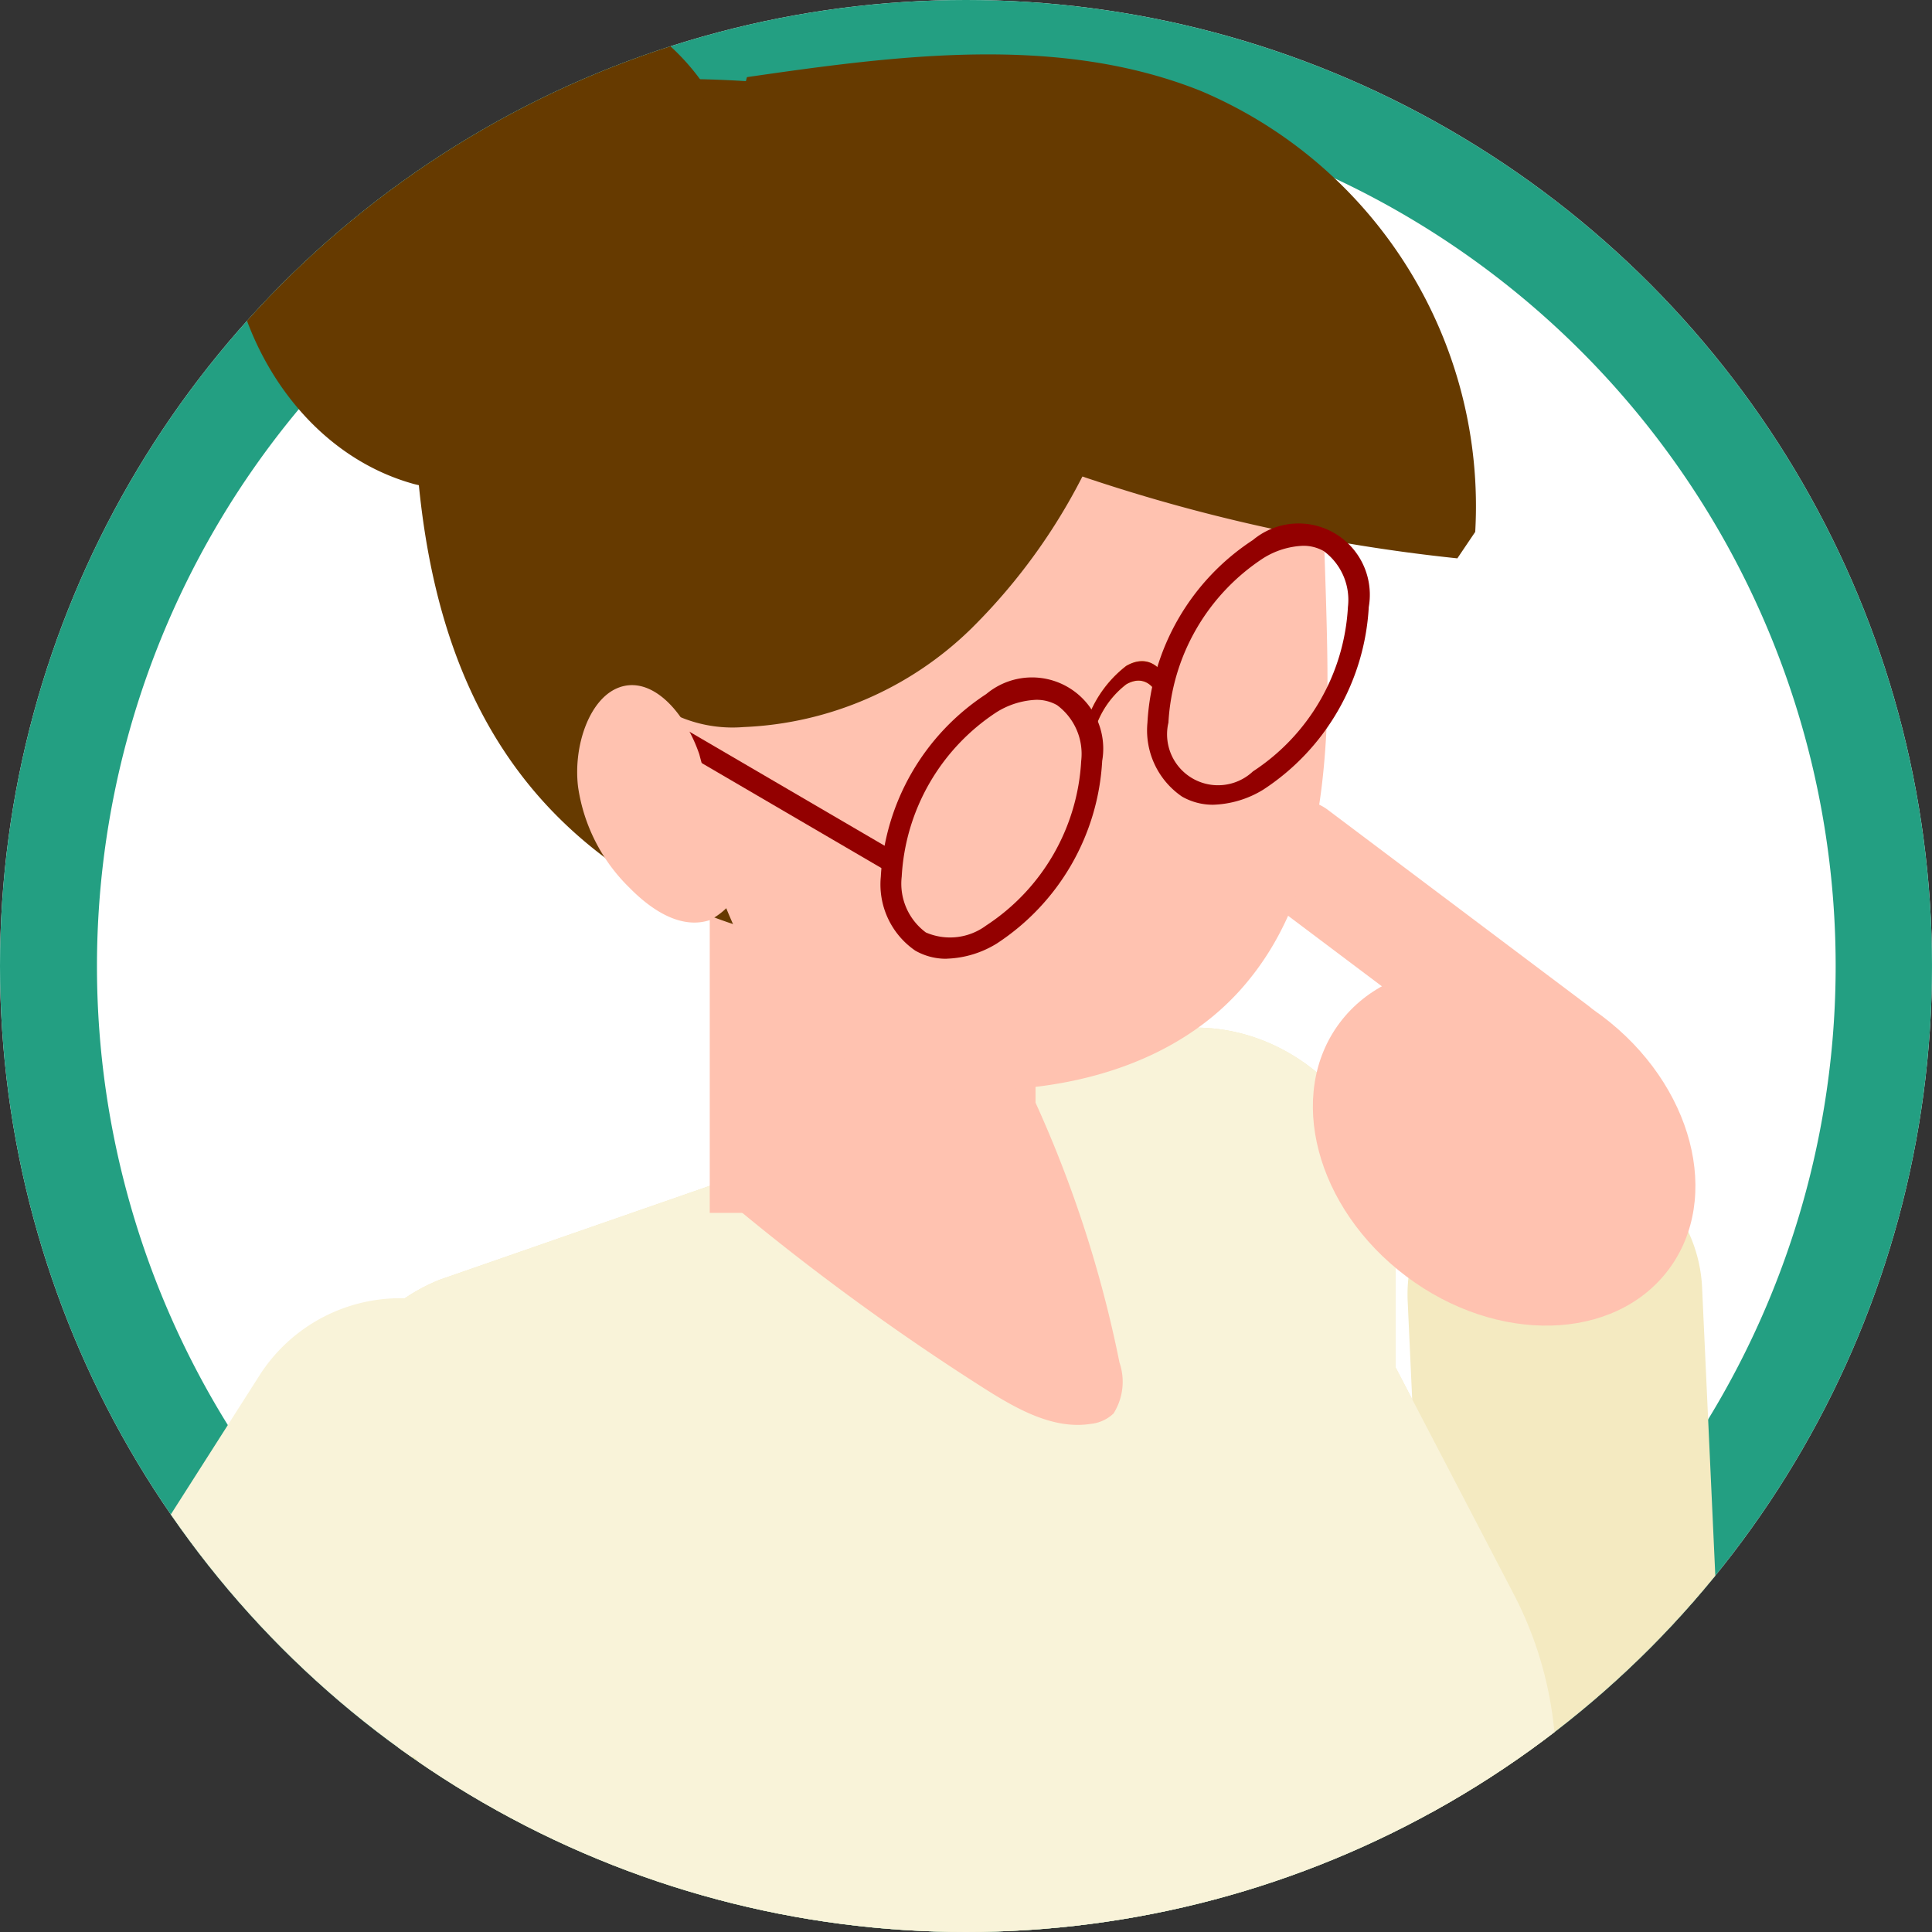
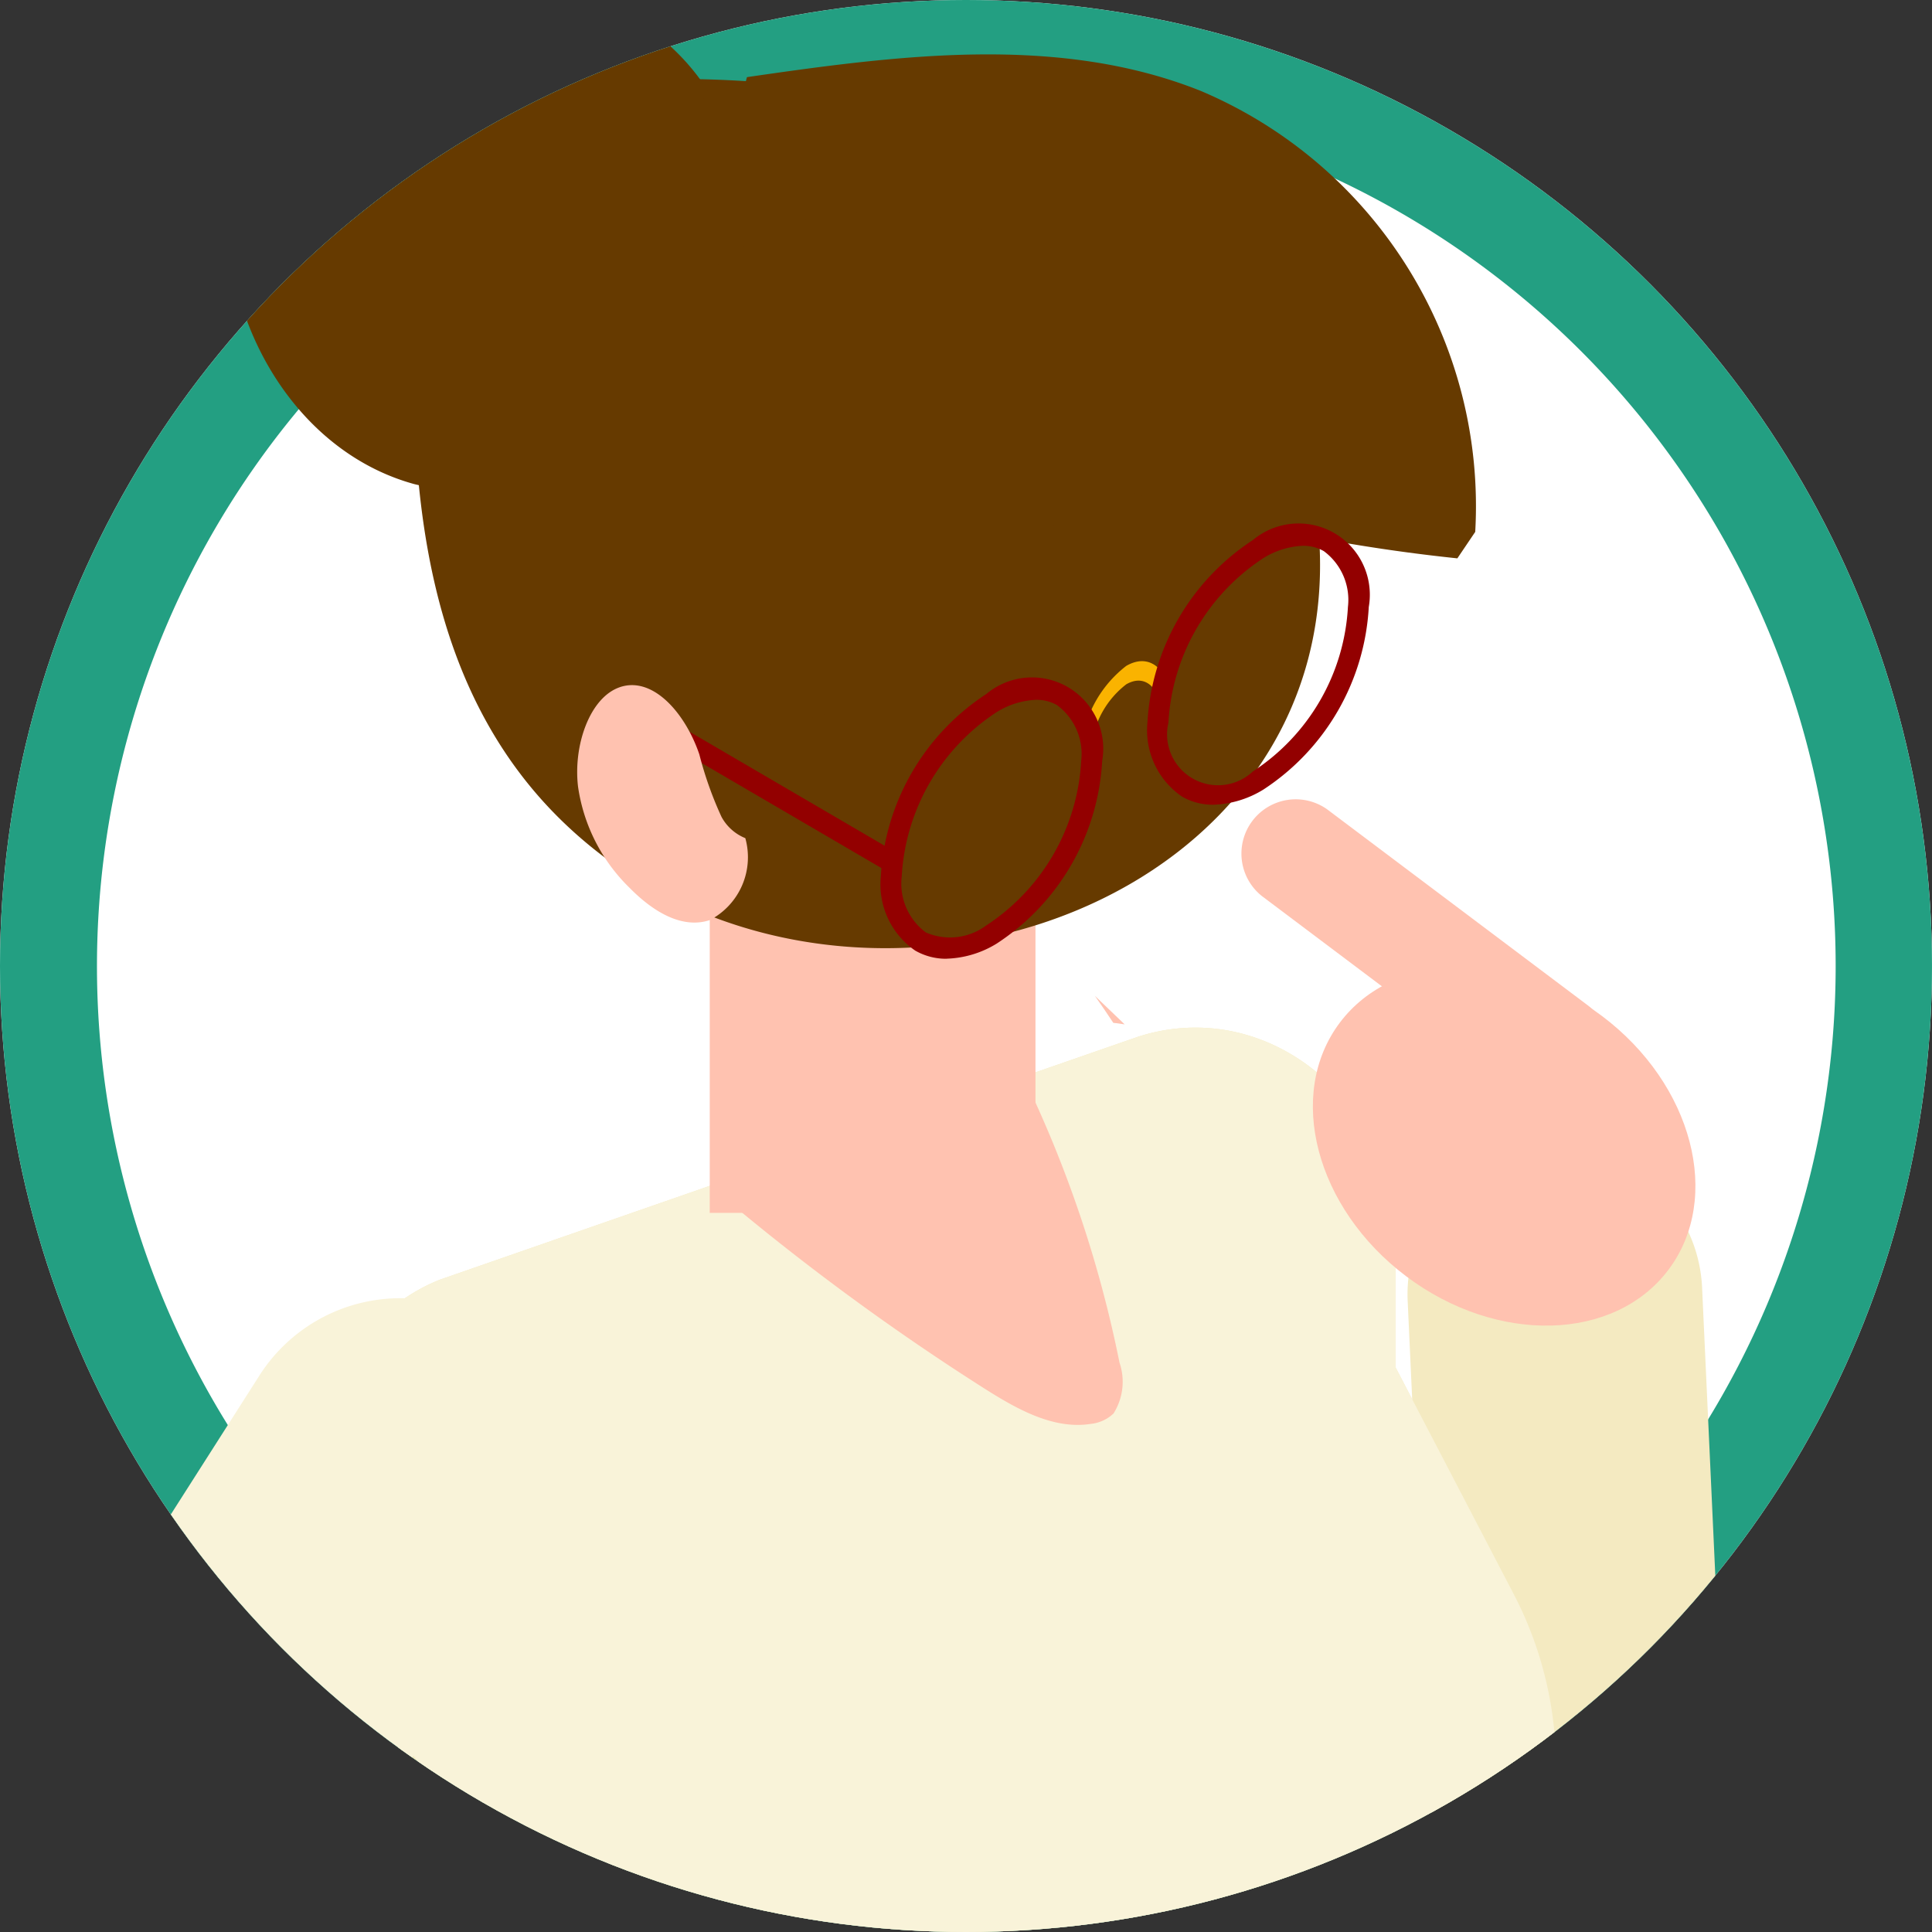
<svg xmlns="http://www.w3.org/2000/svg" width="80" height="80" viewBox="0 0 80 80">
  <rect x="0" y="0" width="80" height="80" fill="#333333" stroke="none" />
  <defs>
    <clipPath id="a">
      <circle cx="40" cy="40" r="40" transform="translate(2838 1987)" fill="#fff" />
    </clipPath>
    <clipPath id="b">
      <rect width="79.087" height="287" fill="none" />
    </clipPath>
    <clipPath id="d">
      <rect width="75.114" height="43.368" transform="translate(3.303 243.632)" fill="none" />
    </clipPath>
    <clipPath id="e">
-       <rect width="13.488" height="8.828" transform="translate(36.389 38.139)" fill="none" />
-     </clipPath>
+       </clipPath>
  </defs>
  <g transform="translate(-2838 -1987)" clip-path="url(#a)">
    <circle cx="40" cy="40" r="40" transform="translate(2838 1987)" fill="#fff" />
    <path d="M40,4A36.011,36.011,0,0,0,25.988,73.173,36.01,36.01,0,0,0,54.012,6.827,35.771,35.771,0,0,0,40,4m0-4A40,40,0,1,1,0,40,40,40,0,0,1,40,0Z" transform="translate(2838 1987)" fill="#239f82" />
    <g transform="translate(2831 1986)">
      <g clip-path="url(#b)">
        <g clip-path="url(#b)">
          <g opacity="0.18">
            <g clip-path="url(#d)">
              <path d="M14.3,249.983c14.667-8.468,38.446-8.468,53.113,0s14.667,22.2,0,30.666-38.446,8.468-53.113,0-14.667-22.2,0-30.666" fill="#aaa" />
            </g>
          </g>
          <path d="M35.544,254.8a5.773,5.773,0,0,1,.191.717Z" fill="#004080" />
          <path d="M35.544,254.8c-.02-.062-.046-.122-.068-.183q-.189-.768-.387-1.528Z" fill="#004080" />
          <path d="M22,256.312c.089-2.977,1.347-5.018,4.527-5.389,2.151-.251,4.427-.377,6.288.6a5.709,5.709,0,0,1,2.664,3.093c1.277,3.476,4.951,33.018-2.367,29.256C25.149,279.78,21.76,264.19,22,256.312" fill="#a84800" />
          <path d="M48.9,243.579c5.966-6.91,12.682,2.9,15.853,6.961,2.156,2.763,9.652,10.1,8.832,13.945-.288,1.349-.451,1.287-1.784,1.645a8.357,8.357,0,0,1-4.092-.153c-7.038-1.7-12.615-5.673-15.805-11.76-.13,1.691-.163,3.384-.142,5.08a.487.487,0,0,1-.754.4q-.987-.643-1.936-1.339c-2.359-1.744-1.319-4.214-1.957-7.025a8.808,8.808,0,0,1,1.785-7.751" fill="#a84800" />
-           <path d="M24.7,251.961a8.714,8.714,0,0,0-.475,4.9c.72,4.953,3.618,11.653,7.88,14.695a2.418,2.418,0,0,0,1.324.564c.932.012,1.54-.91,1.8-1.745.592-1.939.355-6.054.114-8.058q-.477-3.965-.955-7.929l9.245-65.03,1.67-24.689,1.373-24.246,2.581,52,.928,50.848c-.021.485-.1-.449,0,0-3.237,5.373,8.142,13.574,11.949,14.831,1.859.613,5.151,1.03,4.759-2.139a7.882,7.882,0,0,0-1.9-3.49c-1.172-1.58-4.51-6.486-4.249-8.419.076-.565,7.6-56.22,7.6-56.22l1.842-75.972-18.79,7.673L20.76,115.057l5.109,14.373-.339,60.049Z" fill="#ffc2b0" />
+           <path d="M24.7,251.961a8.714,8.714,0,0,0-.475,4.9c.72,4.953,3.618,11.653,7.88,14.695a2.418,2.418,0,0,0,1.324.564c.932.012,1.54-.91,1.8-1.745.592-1.939.355-6.054.114-8.058q-.477-3.965-.955-7.929c-.021.485-.1-.449,0,0-3.237,5.373,8.142,13.574,11.949,14.831,1.859.613,5.151,1.03,4.759-2.139a7.882,7.882,0,0,0-1.9-3.49c-1.172-1.58-4.51-6.486-4.249-8.419.076-.565,7.6-56.22,7.6-56.22l1.842-75.972-18.79,7.673L20.76,115.057l5.109,14.373-.339,60.049Z" fill="#ffc2b0" />
          <path d="M65.493,97.7l3.573,5.445a25.546,25.546,0,0,1,4.209,14.339l-.959,74.05S38.291,208.1,20.68,189.309l-.764-53s-4.189-29.859,8.431-36.817Z" fill="#873700" />
          <path d="M73.265,95.557h0a6.1,6.1,0,0,0,5.815-6.376l-1.6-34.865a6.1,6.1,0,1,0-12.191.561l1.6,34.865a6.1,6.1,0,0,0,6.376,5.815" fill="#f4eac1" />
          <path d="M49.962,33.085c-.023,0-.045.024-.067.049a1.5,1.5,0,0,1-.023-.32.394.394,0,0,0,.09.271" fill="#4168c3" />
          <path d="M53.1,43.355c.157.011.314.042.471.063l-1.235-1.183c.261.366.513.743.764,1.12" fill="#ffc2b0" />
          <path d="M20.788,63.052l2.595,9.736,5.111,29.574c.534,2,4.031,3.652,5.778,4.518,4.7,2.329,13.857,3.486,27.366-2.24a7.076,7.076,0,0,0,4.1-5.224L71.067,77.5l.085-.441A15.43,15.43,0,0,0,69.727,67.1l-4.934-9.47V52.567c0-6.005-5.312-10.33-10.633-8.65l-4.784,1.661L36.4,50.1,25.232,53.982a7.5,7.5,0,0,0-4.444,9.07" fill="#f4eac1" />
          <path d="M20.788,63.052l2.595,9.736c1.3,1.609,2.6,3.229,3.915,4.838,2.746,3.4,5.624,6.907,9.445,8.691,6.359,2.972,13.661.543,20.115-2.194q5.986-2.52,11.841-5.38c.793-.379,1.6-.779,2.368-1.24l.085-.441A15.43,15.43,0,0,0,69.727,67.1l-4.934-9.47V52.567c0-6.005-5.312-10.33-10.633-8.65l-4.784,1.661L36.4,50.1,25.232,53.982a7.5,7.5,0,0,0-4.444,9.07" fill="#f9f3d9" />
          <path d="M36.4,50.1a100.642,100.642,0,0,0,11.36,8.394c1.358.861,2.868,1.711,4.415,1.465a1.6,1.6,0,0,0,.934-.43,2.463,2.463,0,0,0,.246-2.111,49.583,49.583,0,0,0-3.982-11.838Z" fill="#ffc2b0" />
          <path d="M30.734,118.788A6.9,6.9,0,0,1,25.88,116.8c-.674-.615-3.525-2.372-5.606-3.656-5.849-3.606-13.129-8.1-16.907-12.971A16.147,16.147,0,0,1,3.556,80.2l14.229-22.31a6.923,6.923,0,0,1,11.673,7.445L14.993,88.011a6.894,6.894,0,0,1-.609.816,2.238,2.238,0,0,0-.074,2.865c2.24,2.89,8.855,6.968,13.231,9.667,4.081,2.517,6.467,4.016,8.048,5.571a6.923,6.923,0,0,1-4.855,11.858" fill="#f9f3d9" />
          <path d="M27.128,116h0a4.085,4.085,0,0,1,1.046-6.033,9.3,9.3,0,0,1,6.055-1.211,5.152,5.152,0,0,1,3.677,2.1,6.393,6.393,0,0,1,.74,3.06,16.146,16.146,0,0,1-.748,6.461c-1.023,2.773-3.367,5.194-6.589,5.2a4.864,4.864,0,0,1-3.686-1.651c-2.6-2.972,1.409-4.467-.495-7.93" fill="#ffc2b0" />
          <path d="M75.255,73.862l-.157.325a.536.536,0,0,0,.126.01c0-.1.02-.22.031-.335" fill="#dceffe" />
          <rect width="13.488" height="18.222" transform="translate(36.389 33)" fill="#ffc2b0" />
          <path d="M65.231,53.851c3.758,2.826,8.618,2.7,10.856-.273s1.007-7.68-2.75-10.506-8.618-2.7-10.857.273-1.006,7.68,2.751,10.506" fill="#ffc2b0" />
          <path d="M73.192,45.776h0a2.247,2.247,0,0,0-.445-3.147L61.955,34.513a2.248,2.248,0,0,0-2.7,3.593l10.792,8.116a2.248,2.248,0,0,0,3.147-.446" fill="#ffc2b0" />
          <g style="mix-blend-mode:multiply;isolation:isolate">
            <g clip-path="url(#e)">
              <path d="M36.389,39.1l13.424,7.869.064-.181V38.138Z" fill="#ffc2b0" />
            </g>
          </g>
          <path d="M24.162,14.194c.388-12.7,11.68-9.941,22.478-9.016a11.129,11.129,0,0,1,2.927.516,8.829,8.829,0,0,1,2.219,1.313c6.3,4.743,10.619,11.962,9.768,19.232-1.6,13.651-20.9,18.827-31.271,8.766-5.606-5.437-6.345-13.461-6.121-20.811" fill="#663a00" />
-           <path d="M61.949,30.647c-.142,3.981-.824,7.909-3.156,10.83-2.568,3.257-6.714,4.549-10.648,4.652a11.807,11.807,0,0,1-6.337-1.4c-3.628-2.171-5.324-6.85-6.242-11.269a37.29,37.29,0,0,1-.684-5.092,18.973,18.973,0,0,1,.566-5.764,16.58,16.58,0,0,1,7.255-9.46,26.146,26.146,0,0,1,11.025-3.49,8.849,8.849,0,0,1,5.536.672,4.715,4.715,0,0,1,2.237,3.1,3.626,3.626,0,0,1,.048,1.422c.117,3.618.235,7.211.353,10.83.047,1.628.094,3.282.047,4.962" fill="#ffc2b0" />
          <path d="M67.346,24.12a71.714,71.714,0,0,1-15.853-3.5c-3.714-1.275-7.419-2.919-10.181-5.709S36.884,7.978,37.93,4.194c6.276-.91,12.9-1.783,18.785.568A18.671,18.671,0,0,1,68.086,23.024Z" fill="#663a00" />
          <path d="M36.664,5.354C33.263-.978,23-1.907,18.514,3.712s-1.3,15.423,5.634,17.332a11.22,11.22,0,0,0,12.983-6.481A11.066,11.066,0,0,0,31.9,1.072Z" fill="#663a00" />
          <path d="M52.889,18.321a24.5,24.5,0,0,1-5.683,8.72,14.313,14.313,0,0,1-9.41,4.065,5.625,5.625,0,0,1-4.461-1.648,6.1,6.1,0,0,1-1.086-2.4A15.691,15.691,0,0,1,32.893,16.8a11.911,11.911,0,0,1,7.587-6.716,13.4,13.4,0,0,1,10.485,2.062c2.187,1.412,4.227,3.834,3.6,6.36Z" fill="#663a00" />
          <rect width="0.865" height="11.938" transform="translate(33.38 31.033) rotate(-59.7)" fill="#930000" />
-           <path d="M38.736,35.608a.875.875,0,0,1-.871.1,2.29,2.29,0,0,0-.058-.31Z" fill="#ffc2b0" />
          <path d="M32.658,29.457c1.362-.472,2.71,1.047,3.3,2.78a15.173,15.173,0,0,0,.918,2.588,1.956,1.956,0,0,0,.986.881A2.935,2.935,0,0,1,36.389,39.1c-1.16.381-2.364-.364-3.32-1.337a7.3,7.3,0,0,1-2.132-4.177c-.209-1.715.483-3.7,1.721-4.128" fill="#ffc2b0" />
          <path d="M55.068,30.124c-.252-.85-.8-1.153-1.432-.788a3.781,3.781,0,0,0-1.429,2.44l-.408-.067a4.86,4.86,0,0,1,1.837-3.136c.812-.469,1.517-.08,1.839,1.013Z" fill="#fab300" />
-           <path d="M55.068,30.124c-.252-.85-.8-1.153-1.432-.788a3.781,3.781,0,0,0-1.429,2.44l-.408-.067a4.86,4.86,0,0,1,1.837-3.136c.812-.469,1.517-.08,1.839,1.013Z" fill="#930000" />
          <path d="M46.2,40.7a2.564,2.564,0,0,1-1.3-.336A3.323,3.323,0,0,1,43.473,37.3a9.659,9.659,0,0,1,4.366-7.561,2.95,2.95,0,0,1,4.8,2.77,9.664,9.664,0,0,1-4.365,7.561,4.191,4.191,0,0,1-2.07.627m3.7-10.719a3.357,3.357,0,0,0-1.635.51A8.707,8.707,0,0,0,44.338,37.3a2.514,2.514,0,0,0,1,2.311,2.511,2.511,0,0,0,2.5-.29,8.708,8.708,0,0,0,3.932-6.812,2.512,2.512,0,0,0-1-2.311,1.705,1.705,0,0,0-.866-.22" fill="#930000" />
          <path d="M57.245,34.322a2.557,2.557,0,0,1-1.3-.337,3.32,3.32,0,0,1-1.432-3.06,9.664,9.664,0,0,1,4.365-7.562,2.951,2.951,0,0,1,4.8,2.771,9.664,9.664,0,0,1-4.365,7.561,4.2,4.2,0,0,1-2.07.627M60.95,23.6a3.347,3.347,0,0,0-1.635.51,8.706,8.706,0,0,0-3.933,6.812,2.11,2.11,0,0,0,3.5,2.02,8.7,8.7,0,0,0,3.933-6.811,2.512,2.512,0,0,0-1-2.311,1.705,1.705,0,0,0-.866-.22" fill="#930000" />
        </g>
      </g>
    </g>
  </g>
</svg>